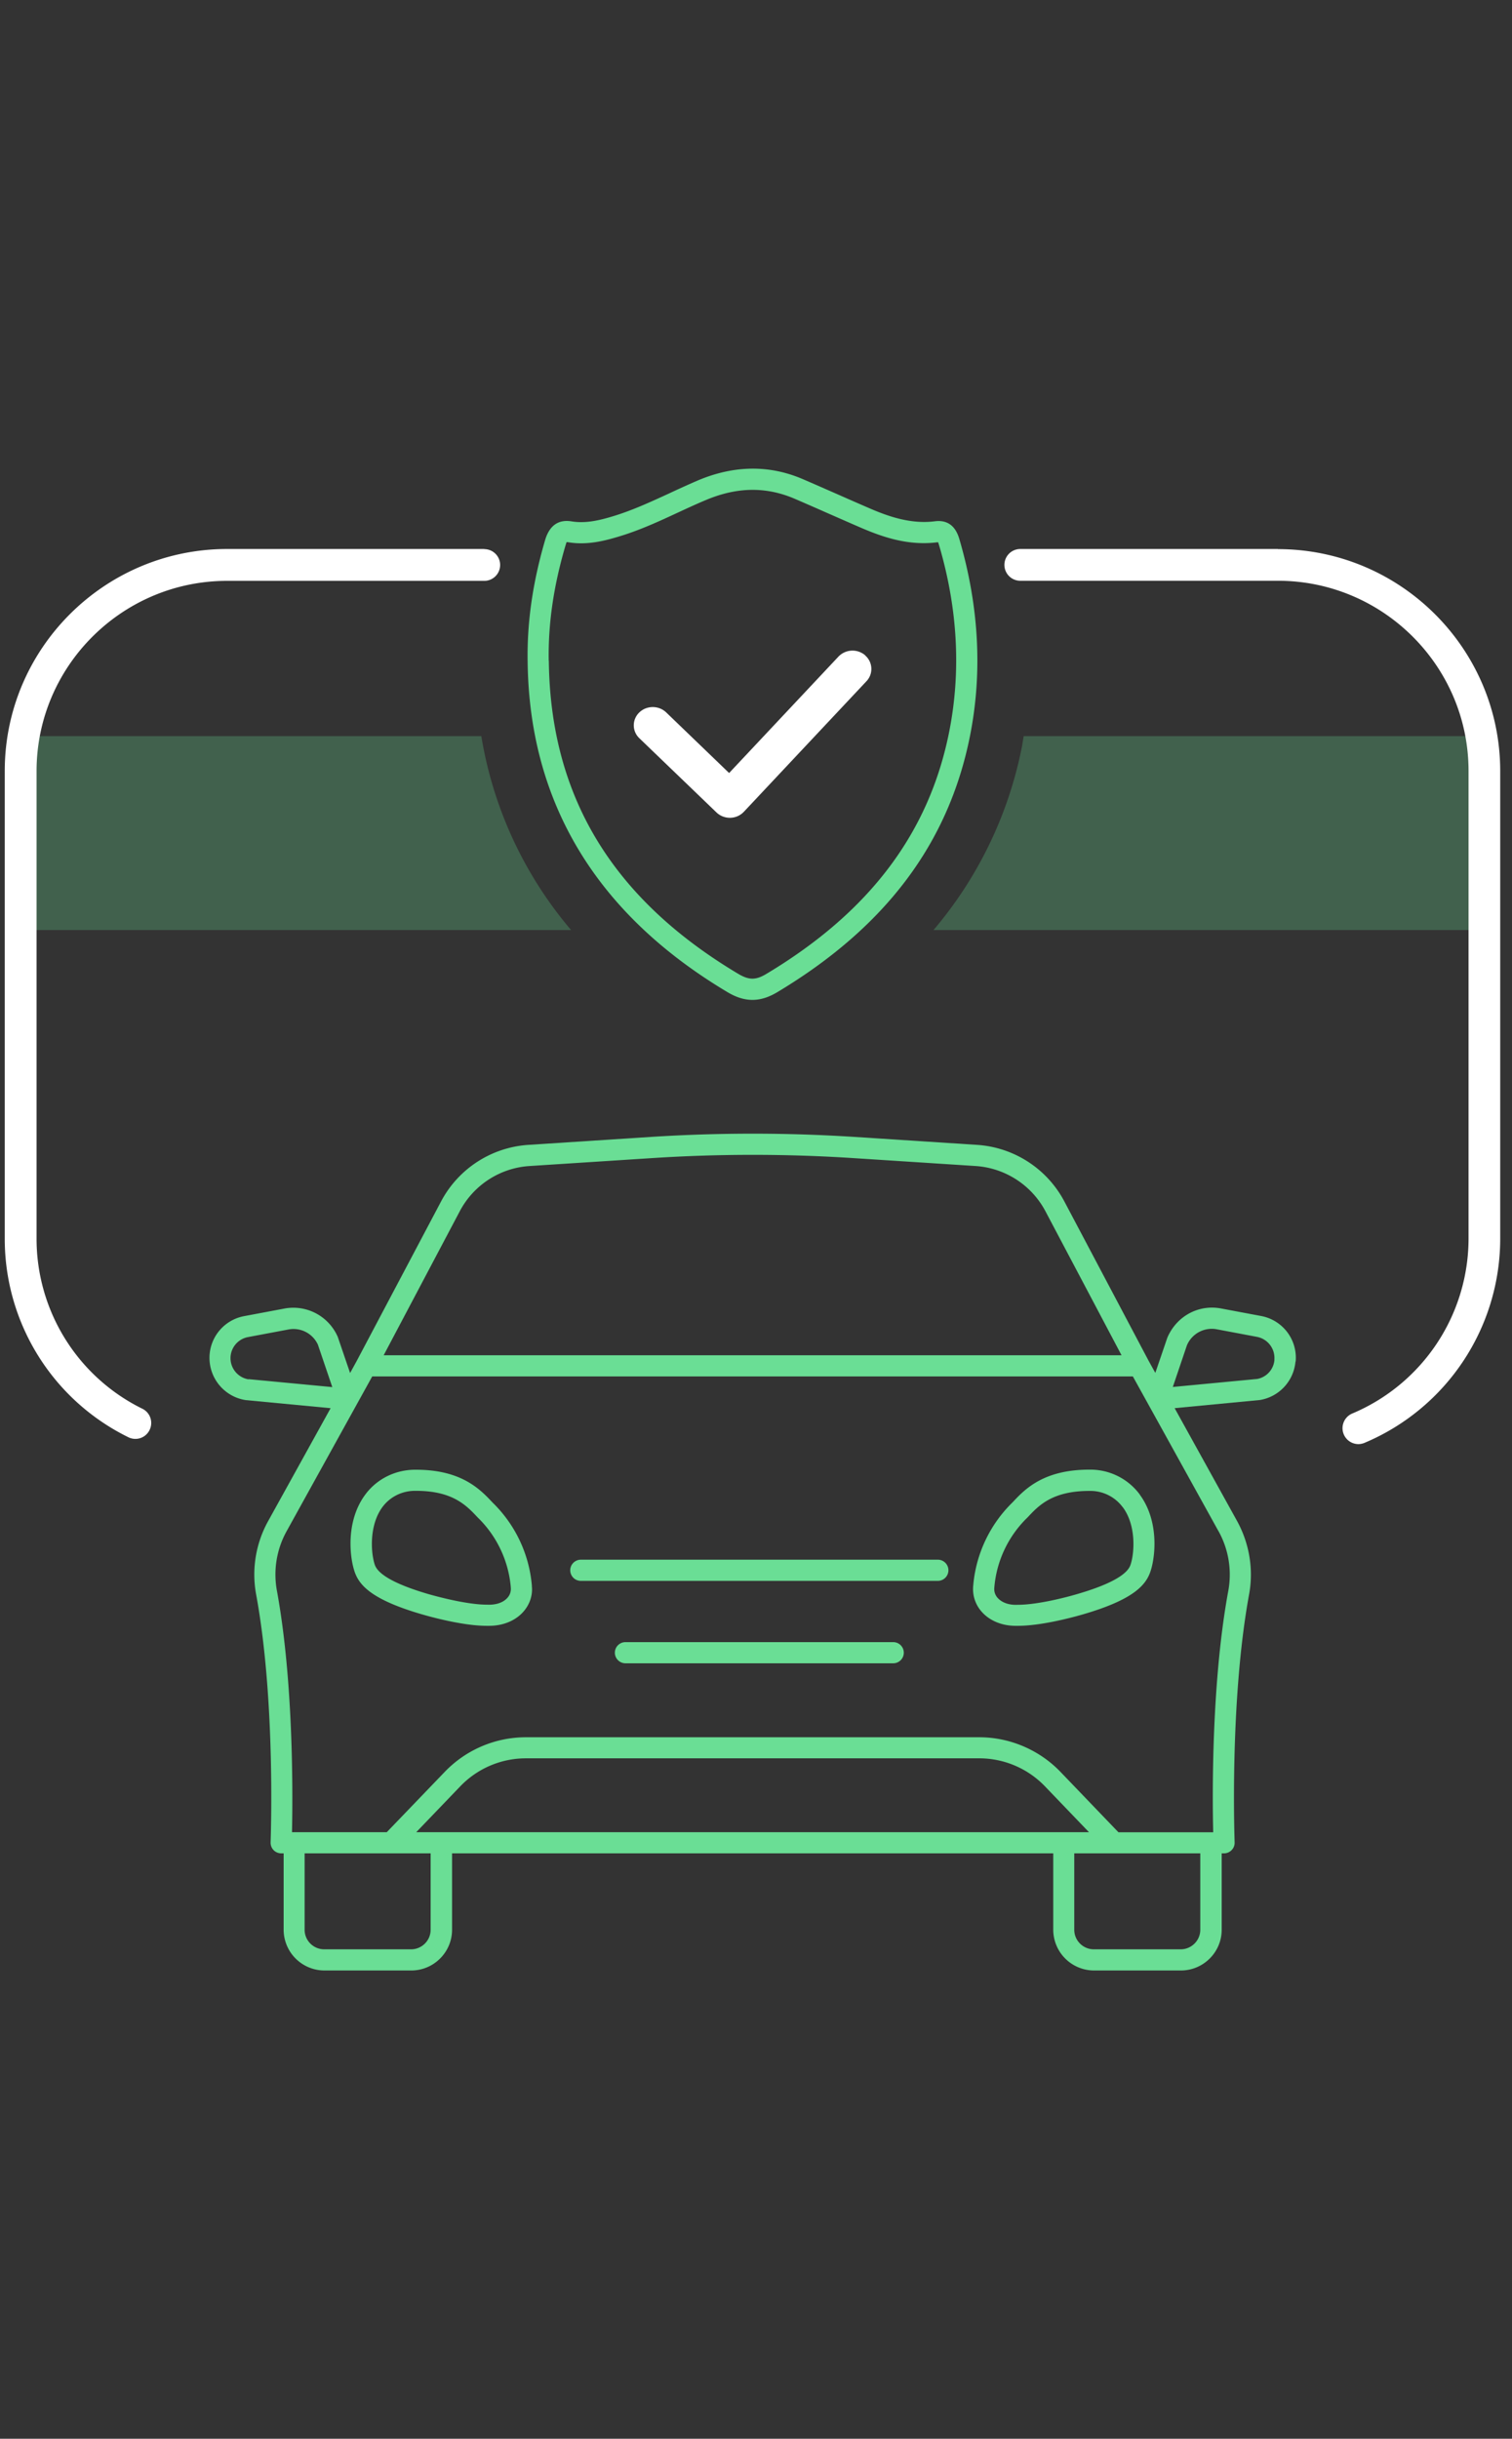
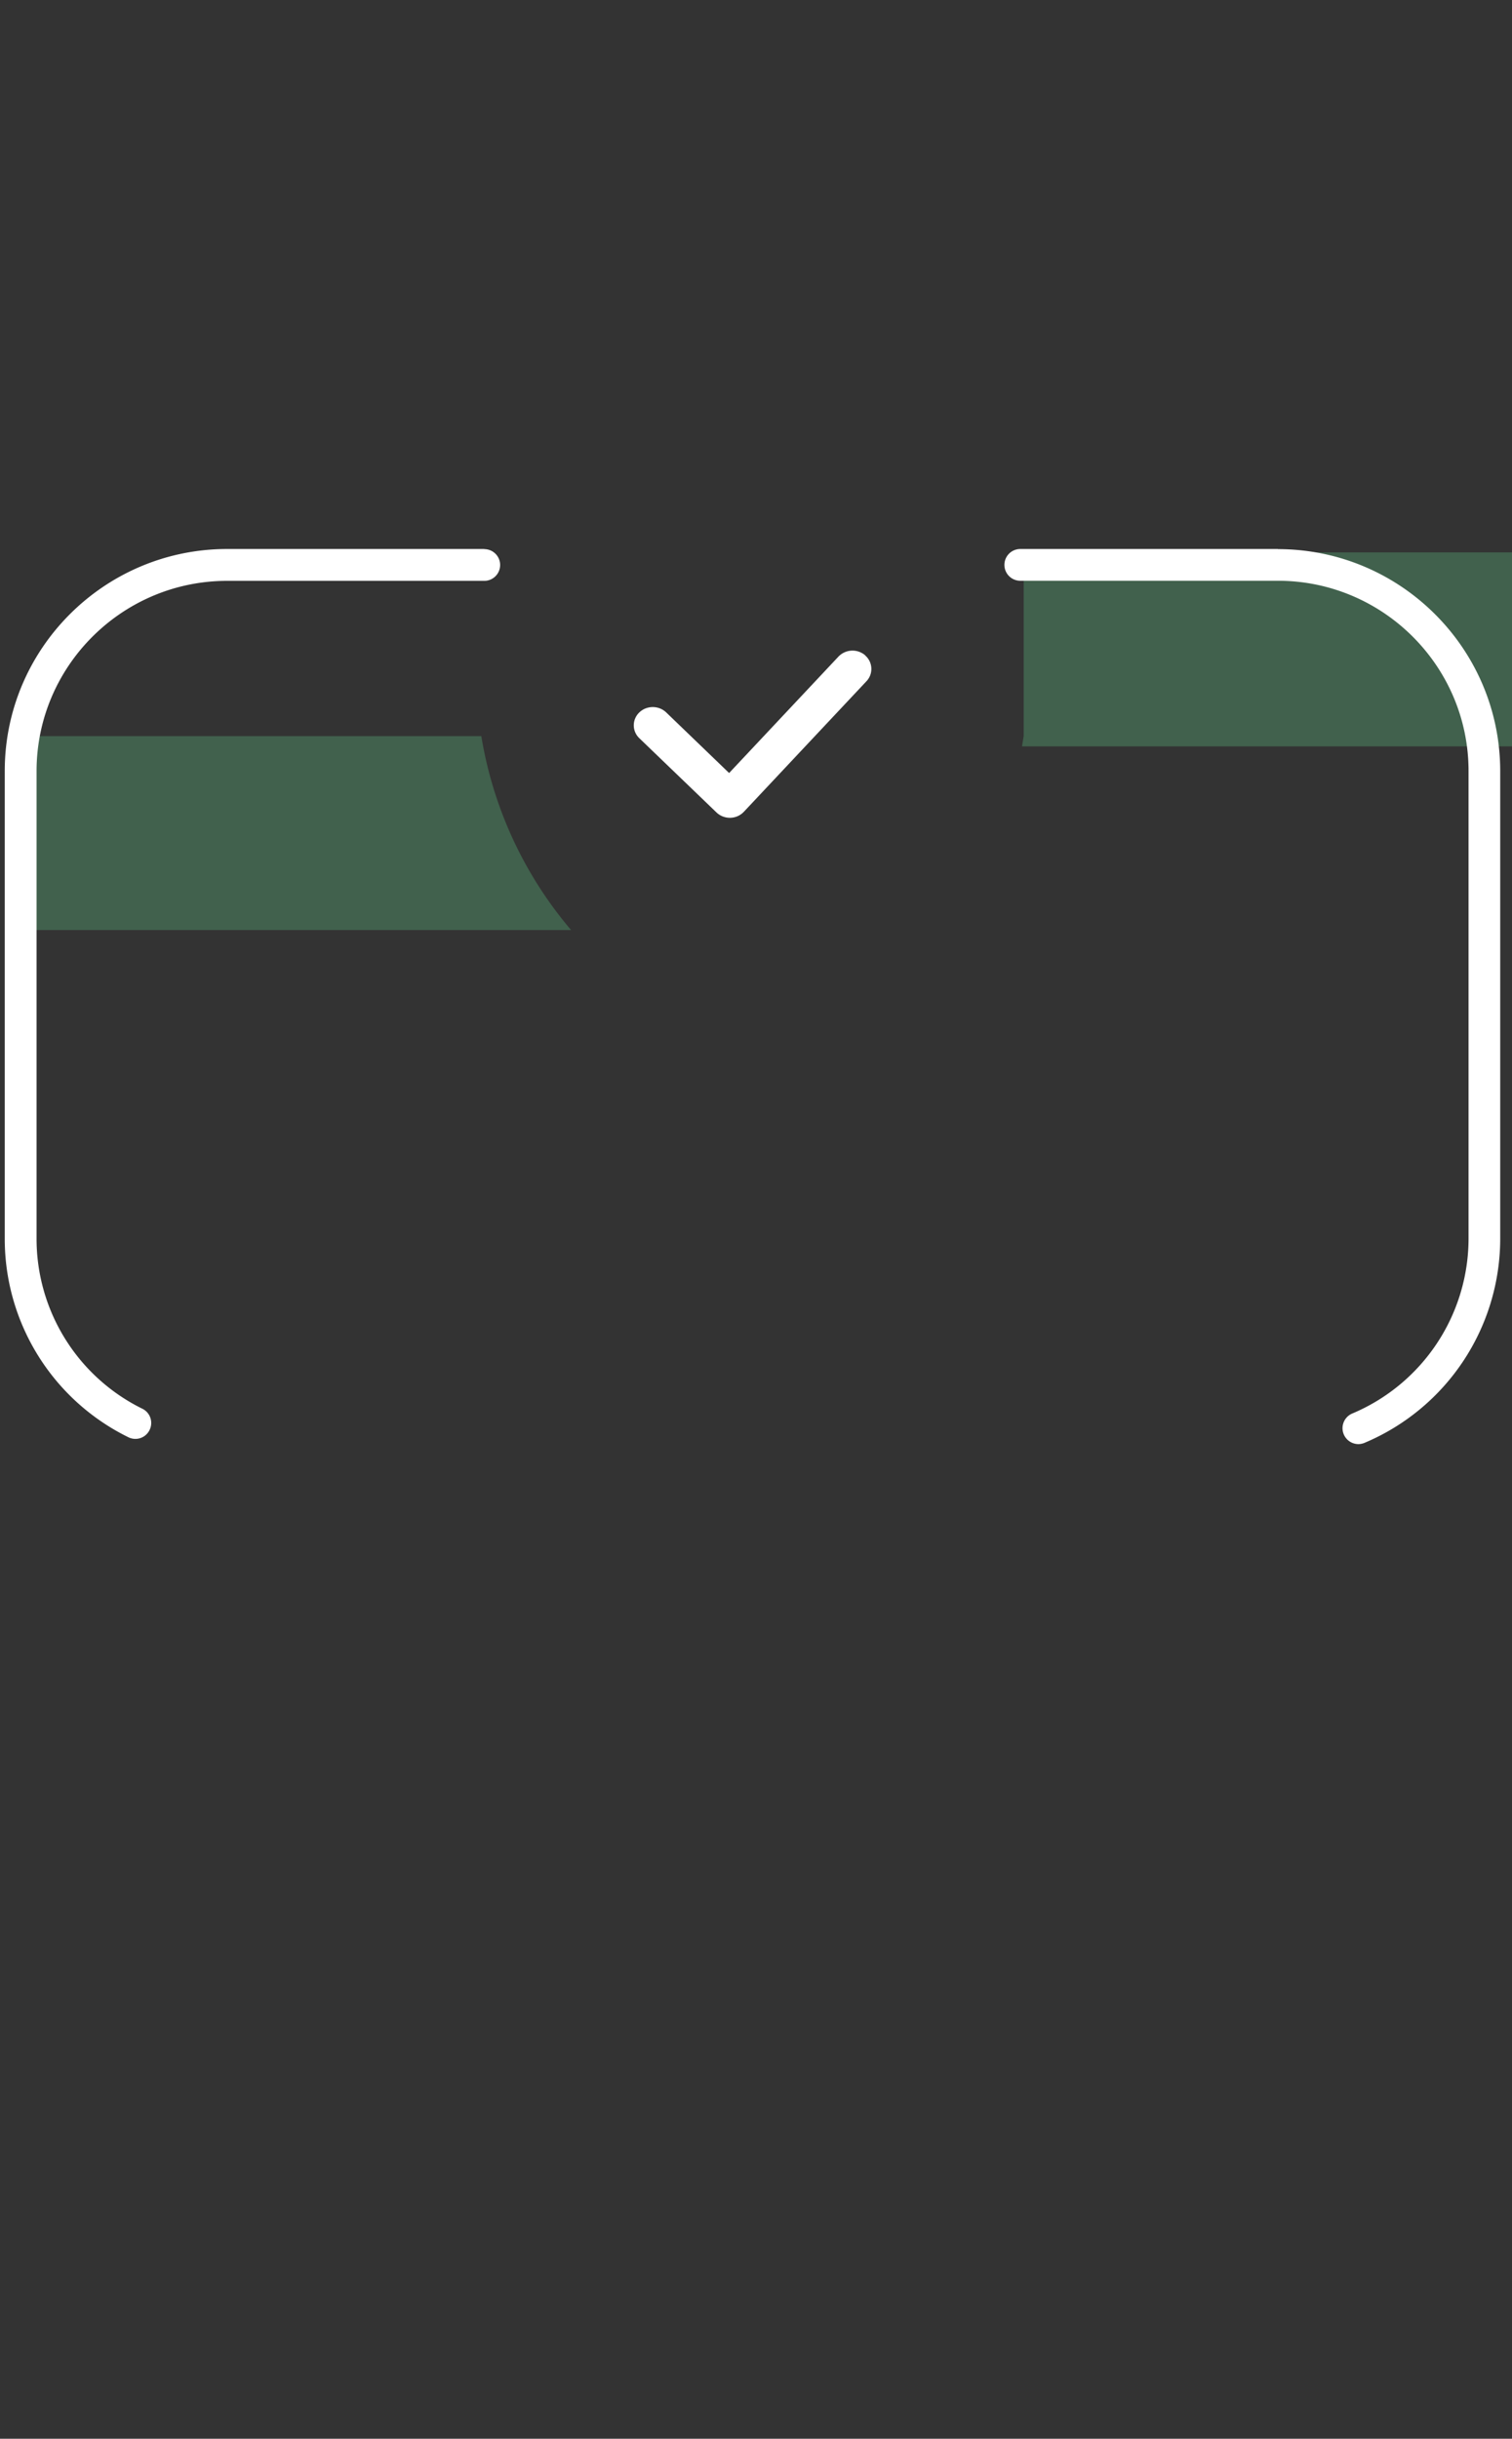
<svg xmlns="http://www.w3.org/2000/svg" width="49" height="79" fill="none" viewBox="0 0 49 79">
  <rect x="0" y="0" width="49" height="79" fill="#333333" stroke="none" />
-   <path opacity=".27" d="M15.598 23.845a12.915 12.915 0 0 0 2.91 6.283H.67v-6.283h14.928Zm17.577 0c-.02.11-.034.223-.055.332a13.067 13.067 0 0 1-2.868 5.951h17.855v-6.283H33.175Z" fill="#6ADE95" />
-   <path d="M30.736 50.867a.344.344 0 0 1-.343.343h-11.57a.344.344 0 0 1-.343-.343c0-.189.155-.343.344-.343h11.569c.189 0 .343.154.343.343Zm-1.79 2.327H20.27a.344.344 0 0 0-.344.343c0 .188.155.343.344.343h8.677a.344.344 0 0 0 .343-.343.344.344 0 0 0-.343-.343Zm-11.71-1.834v.028c.032.301-.078.617-.308.857-.258.27-.646.421-1.076.421h-.085c-.701 0-1.65-.246-2.027-.353-1.755-.5-2.126-.994-2.264-1.45-.147-.476-.264-1.604.361-2.447.385-.521 1-.816 1.649-.806 1.477 0 2.081.641 2.48 1.066a4.251 4.251 0 0 1 1.27 2.684Zm-.683.062v-.014a3.578 3.578 0 0 0-1.075-2.255c-.367-.391-.81-.86-2-.86h-.03c-.42 0-.81.195-1.055.527-.422.573-.38 1.43-.257 1.838.041.13.161.524 1.796.994.272.075 1.206.329 1.855.329.275.013.509-.062.646-.21a.425.425 0 0 0 .12-.349Zm20.384-3.006c.621.843.508 1.97.36 2.447-.14.456-.512.95-2.264 1.45-.374.106-1.325.353-2.043.353h-.083c-.415 0-.803-.15-1.061-.421-.23-.24-.34-.556-.306-.888a4.27 4.27 0 0 1 1.278-2.694c.388-.415.993-1.056 2.48-1.056a1.992 1.992 0 0 1 1.639.805v.004Zm-.553.408a1.3 1.3 0 0 0-1.048-.528h-.031c-1.196 0-1.642.47-1.996.85a3.563 3.563 0 0 0-1.085 2.273v.006a.425.425 0 0 0 .12.35c.137.144.364.223.632.21.663 0 1.6-.251 1.872-.33 1.635-.466 1.755-.86 1.797-.99.127-.408.168-1.269-.258-1.841h-.004Zm5.599-4.717a1.385 1.385 0 0 1-1.151 1.244l-2.765.264 2.02 3.65c.401.728.542 1.57.394 2.376-.642 3.49-.47 7.994-.47 8.039a.338.338 0 0 1-.096.25.341.341 0 0 1-.248.106h-.075v2.475c0 .727-.594 1.32-1.323 1.32h-2.813a1.324 1.324 0 0 1-1.323-1.32v-2.475H14.65v2.475c0 .727-.594 1.32-1.322 1.32h-2.813a1.324 1.324 0 0 1-1.323-1.32v-2.475h-.079a.343.343 0 0 1-.343-.357c0-.044.175-4.548-.471-8.038a3.566 3.566 0 0 1 .395-2.375l2.02-3.65-2.745-.261a1.384 1.384 0 0 1-1.175-1.248 1.375 1.375 0 0 1 1.124-1.474l1.298-.244a1.57 1.57 0 0 1 1.731.92l.399 1.168.216-.394 2.738-5.176a3.455 3.455 0 0 1 2.813-1.82l3.974-.258a51.92 51.92 0 0 1 6.613 0l3.974.258a3.455 3.455 0 0 1 2.813 1.82l2.738 5.176.216.39.389-1.14c.302-.703 1.013-1.084 1.741-.947l1.295.243c.7.13 1.185.765 1.123 1.474l-.006.004Zm-33.928.569 2.714.257-.467-1.375a.87.87 0 0 0-.962-.49l-1.299.244a.695.695 0 0 0 .014 1.37v-.006Zm4.376-.775h23.915l-2.47-4.672a2.768 2.768 0 0 0-2.25-1.457l-3.974-.257a50.492 50.492 0 0 0-6.523 0l-3.975.257a2.756 2.756 0 0 0-2.25 1.457l-2.47 4.672h-.003Zm1.529 16.135H9.872v2.475c0 .35.285.634.636.634h2.813c.35 0 .635-.284.635-.634v-2.475h.004Zm20.514-.685h.817l-1.429-1.488a2.956 2.956 0 0 0-2.123-.905H17.041a2.95 2.95 0 0 0-2.123.905l-1.429 1.488h20.988-.003Zm4.427.685h-4.087v2.475c0 .35.285.634.635.634h2.813c.35 0 .636-.284.636-.634v-2.475h.003Zm.584-10.441-2.772-5.008h-24.65l-2.771 5.008a2.896 2.896 0 0 0-.32 1.923c.55 2.99.515 6.684.491 7.833h3.071l1.886-1.961a3.644 3.644 0 0 1 2.621-1.114h14.698c.986 0 1.938.408 2.621 1.114l1.886 1.964h3.071c-.028-1.148-.062-4.847.491-7.833a2.896 2.896 0 0 0-.32-1.923l-.003-.003Zm1.814-5.546a.697.697 0 0 0-.567-.744l-1.295-.244a.875.875 0 0 0-.972.518l-.457 1.35 2.738-.26a.687.687 0 0 0 .556-.624l-.003.004Zm-24.2-22.638c-.02-1.262.165-2.54.564-3.908.14-.48.433-.685.865-.613.488.078.969-.052 1.419-.192.59-.186 1.147-.443 1.735-.713.316-.148.632-.292.951-.429 1.165-.487 2.305-.5 3.387-.034.368.158.732.319 1.1.48.363.16.724.319 1.088.476.605.26 1.326.507 2.092.408.605-.075.749.432.804.624.625 2.156.738 4.288.33 6.335-.694 3.476-2.735 6.187-6.232 8.288-.285.172-.549.257-.817.257-.268 0-.536-.085-.824-.26-4.24-2.533-6.413-6.14-6.462-10.712v-.007Zm.687-.007c.048 4.384 2.051 7.7 6.128 10.136.361.216.58.216.935 0 3.325-1.995 5.259-4.555 5.911-7.832.385-1.937.282-3.96-.316-6.01-.01-.03-.027-.095-.044-.133h-.01c-.935.123-1.766-.161-2.457-.456-.367-.158-.731-.319-1.099-.48-.364-.161-.725-.319-1.089-.476-.917-.391-1.851-.38-2.85.037-.313.13-.622.274-.928.415-.58.27-1.185.549-1.82.747-.51.158-1.103.32-1.735.213-.028-.004-.042-.004-.052-.004.003.004-.014.042-.041.134-.381 1.3-.557 2.513-.536 3.71h.003Z" fill="#6ADE95" />
+   <path opacity=".27" d="M15.598 23.845a12.915 12.915 0 0 0 2.91 6.283H.67v-6.283h14.928Zm17.577 0c-.02.11-.034.223-.055.332h17.855v-6.283H33.175Z" fill="#6ADE95" />
  <path d="M28.036 21.23c.251.219.272.593.045.836l-3.974 4.23a.623.623 0 0 1-.44.195h-.014a.628.628 0 0 1-.436-.175l-2.497-2.402a.575.575 0 0 1 0-.837c.24-.23.628-.23.869 0l2.04 1.964 3.542-3.77a.631.631 0 0 1 .869-.042h-.004Zm13.38-3.446h-8.351a.514.514 0 1 0 0 1.029h8.35c3.405 0 6.177 2.766 6.177 6.163V40.11a6.156 6.156 0 0 1-3.772 5.68.516.516 0 0 0 .2.99.52.52 0 0 0 .198-.04 7.181 7.181 0 0 0 4.4-6.626V24.98c0-3.966-3.232-7.192-7.206-7.192l.004-.004Zm-25.722 0H7.361c-3.974 0-7.207 3.226-7.207 7.192V40.11a7.156 7.156 0 0 0 4.002 6.445.51.51 0 0 0 .69-.23.513.513 0 0 0-.23-.69 6.133 6.133 0 0 1-3.431-5.521V24.98c0-3.398 2.772-6.164 6.176-6.164h8.333a.514.514 0 1 0 0-1.028v-.004Z" fill="#fff" />
</svg>